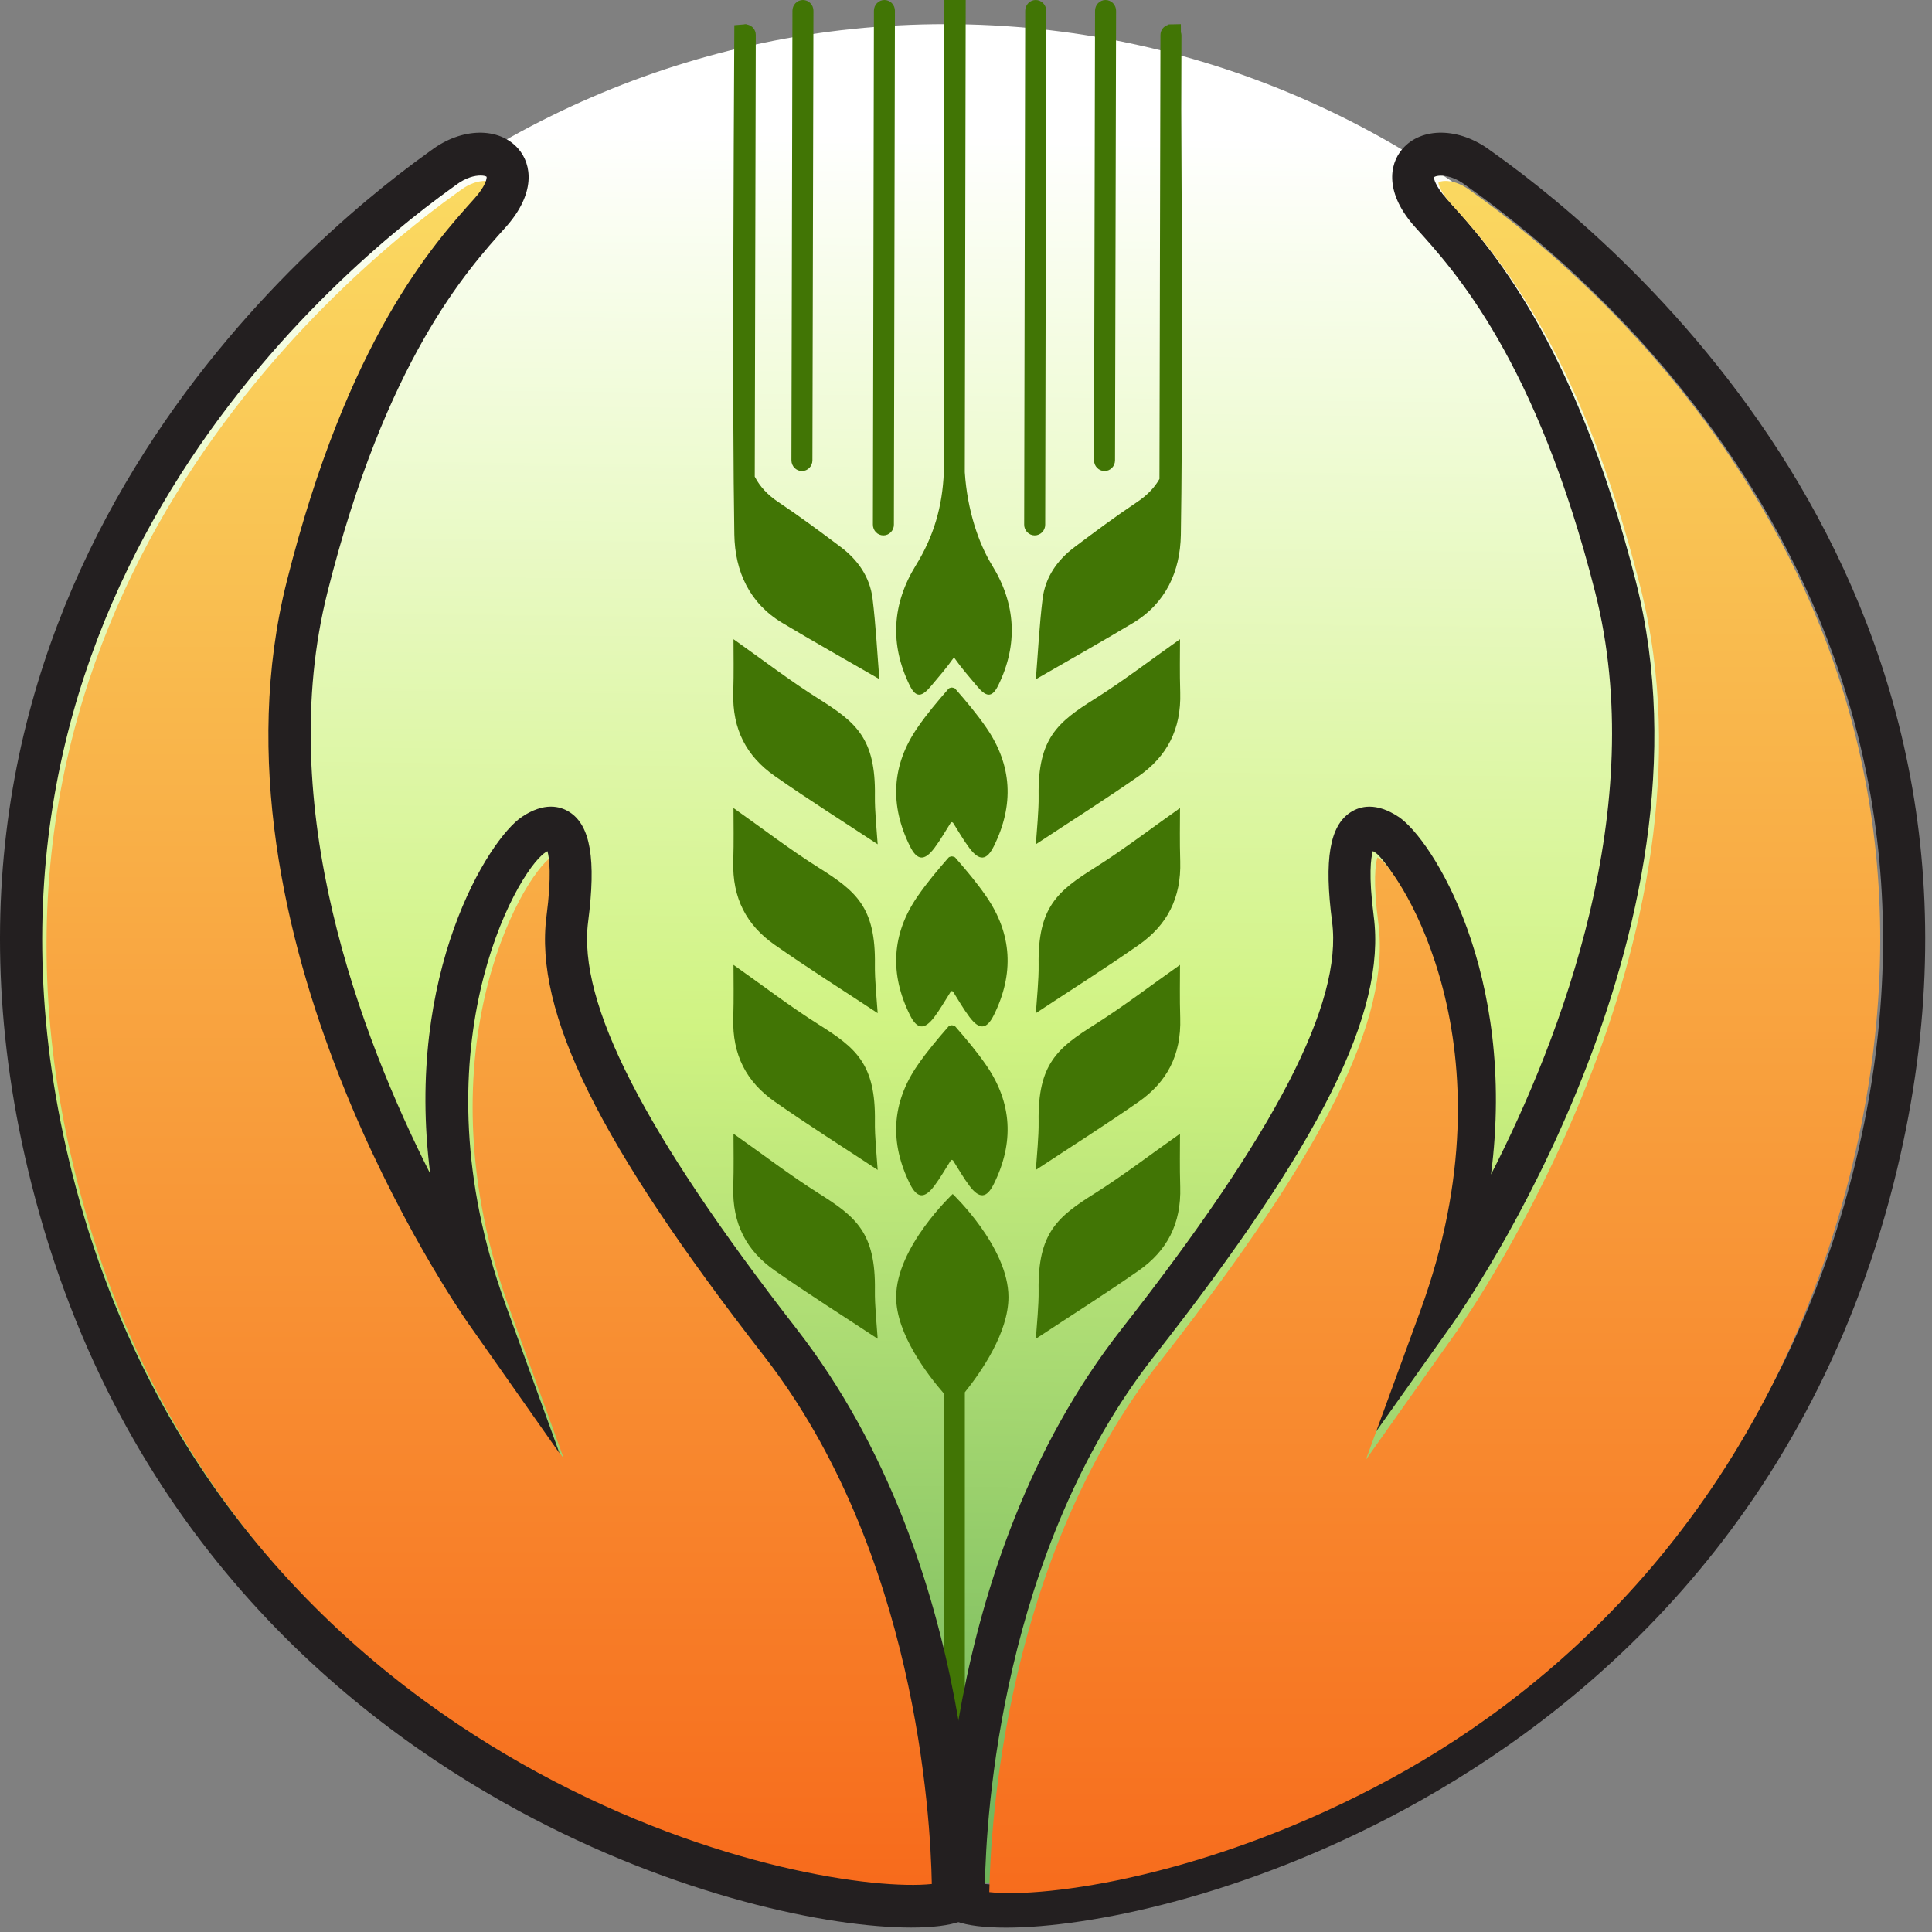
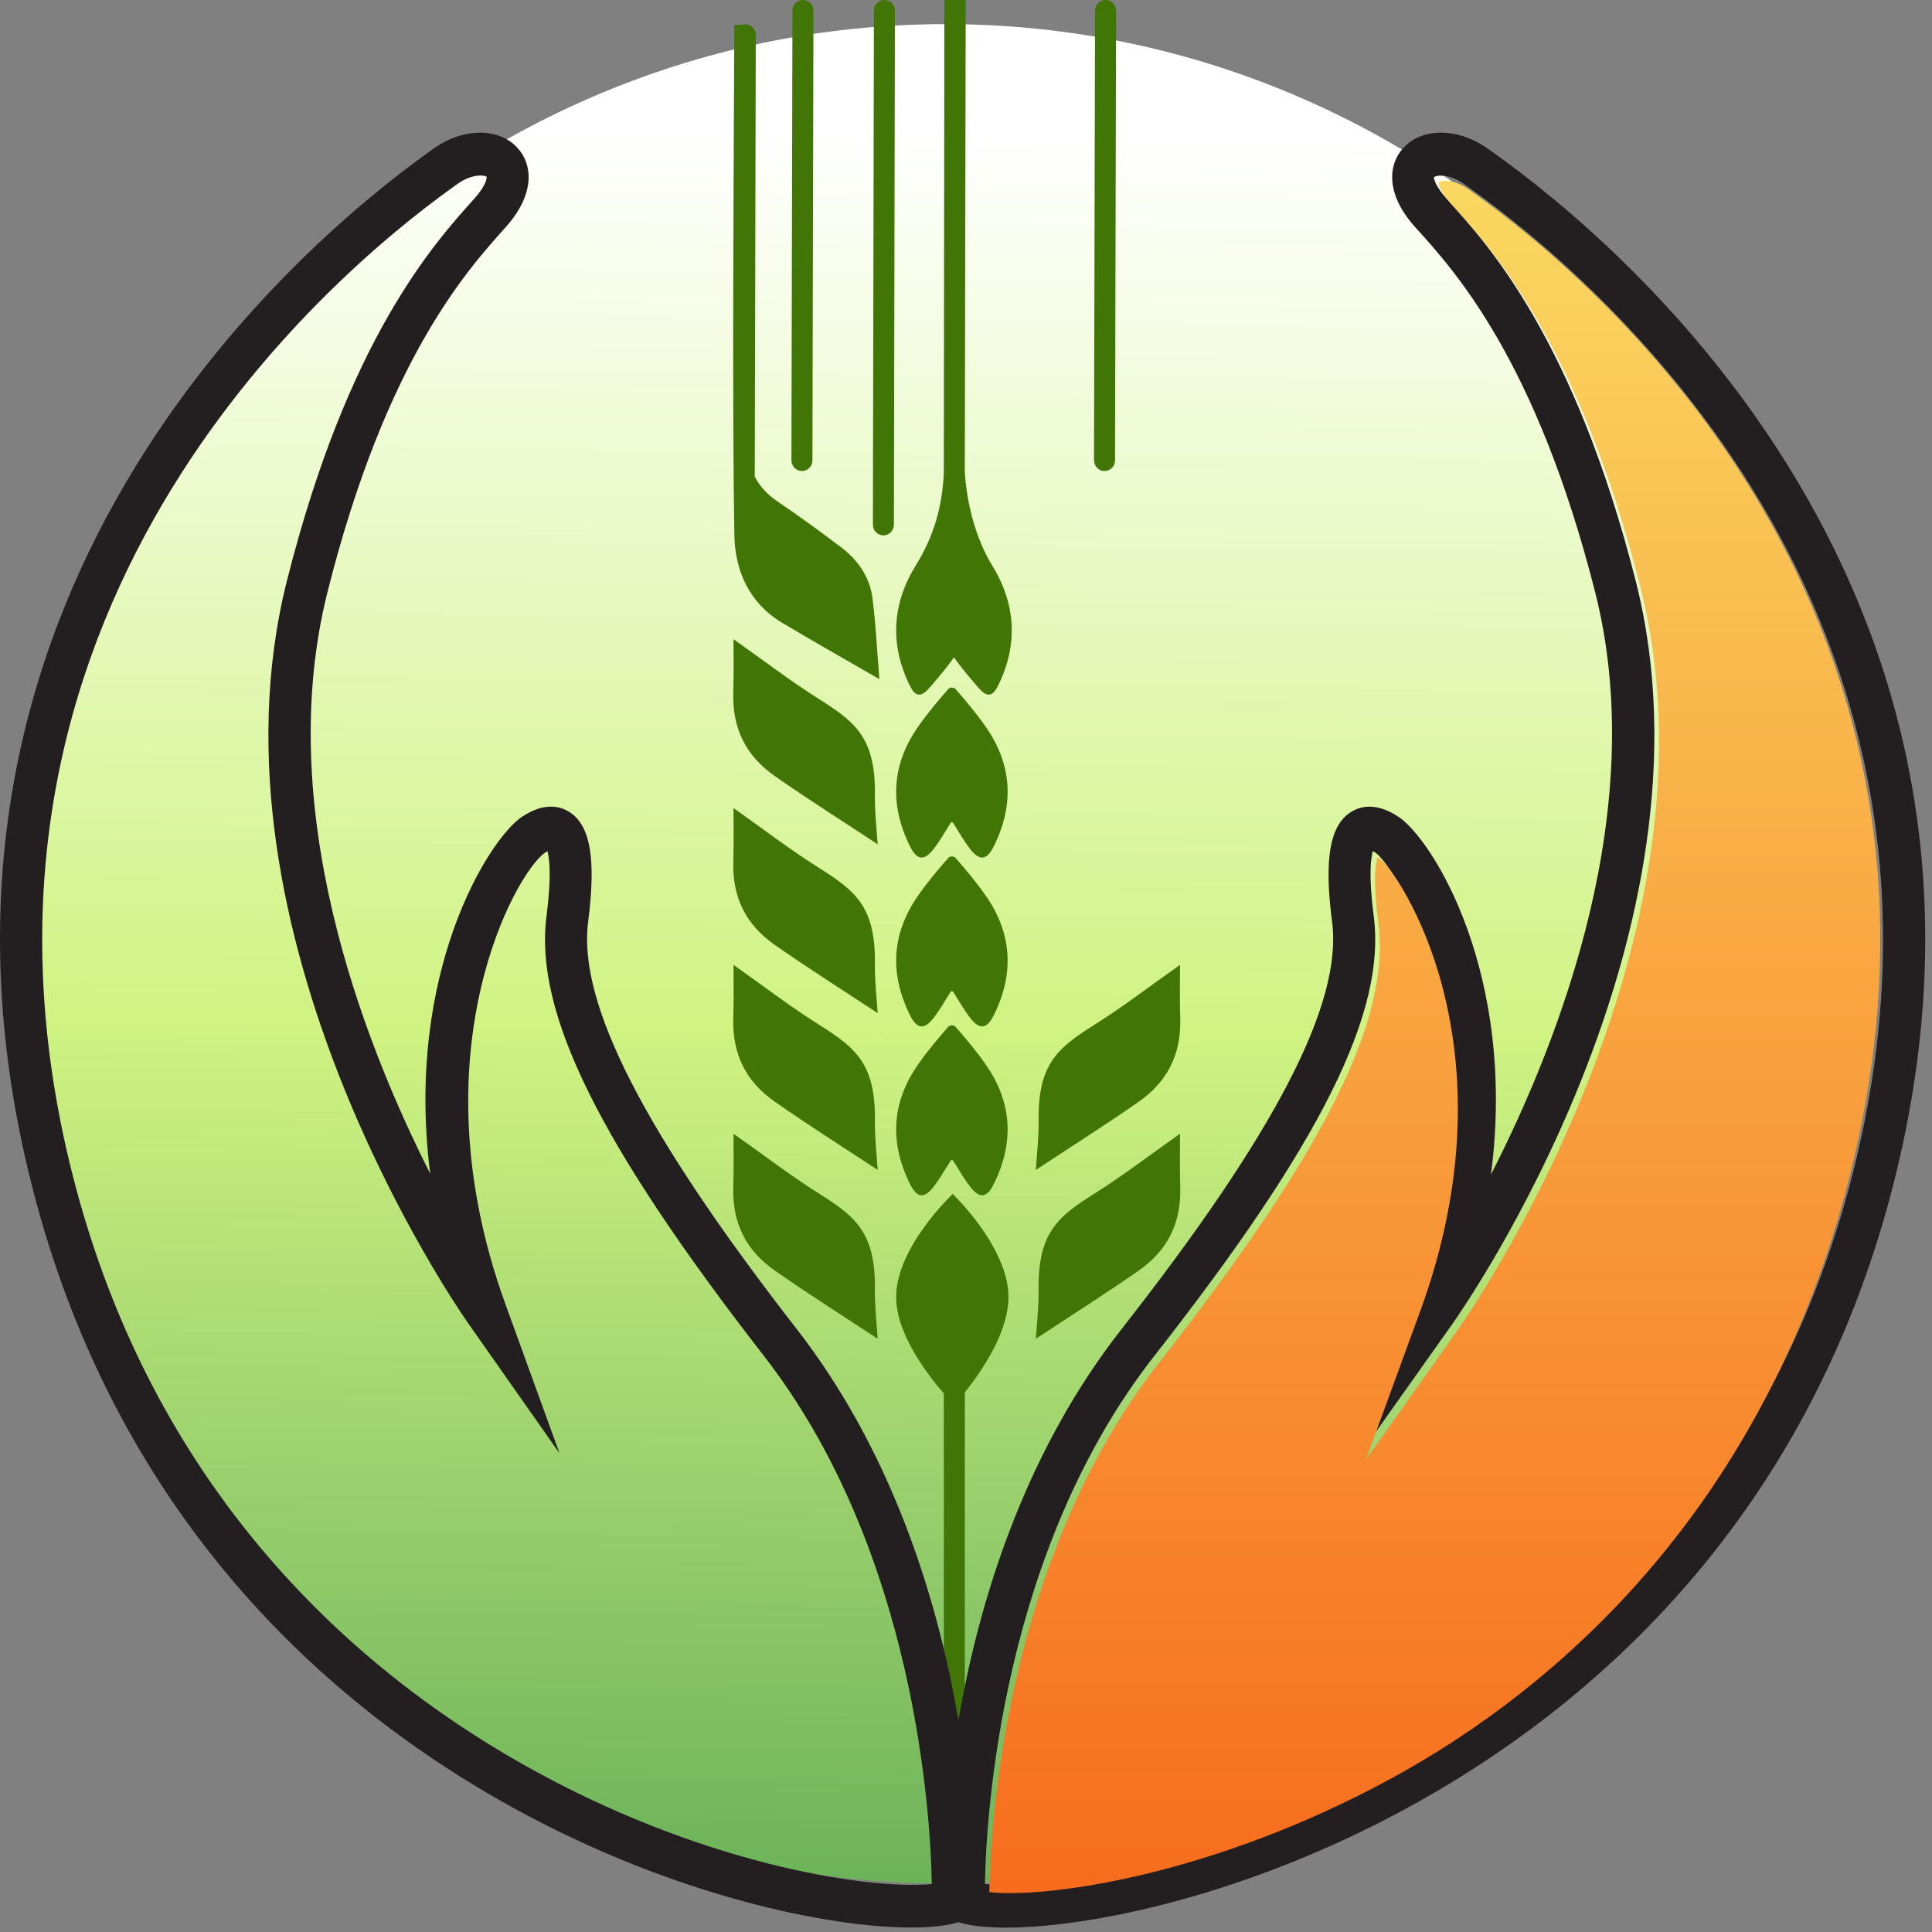
<svg xmlns="http://www.w3.org/2000/svg" xmlns:xlink="http://www.w3.org/1999/xlink" width="53px" height="53px" viewBox="0 0 53 53" version="1.1">
  <rect x="0" y="0" width="53" height="53" fill="#808080" stroke="none" />
  <title>Pradhan Mantri Fasal Bima Yojana (PMFBY)</title>
  <defs>
    <linearGradient x1="51.128%" y1="6.336%" x2="50%" y2="102.68%" id="linearGradient-1">
      <stop stop-color="#FFFFFF" offset="0%" />
      <stop stop-color="#D0F382" offset="49.587%" />
      <stop stop-color="#65AE57" offset="100%" />
    </linearGradient>
    <linearGradient x1="50%" y1="0%" x2="50%" y2="100%" id="linearGradient-2">
      <stop stop-color="#FAD961" offset="0%" />
      <stop stop-color="#F76B1C" offset="100%" />
    </linearGradient>
    <path d="M39.46,5.009 C39.483,4.985 39.553,4.963 39.655,4.963 C39.816,4.963 40.057,5.019 40.32,5.216 L40.449,5.309 C43.9,7.77 54.639,16.899 50.739,32.269 C48.437,41.342 42.73,46.305 38.162,48.79 C33.214,51.483 28.674,52.077 27.139,51.906 C27.173,50.022 27.588,42.758 31.792,37.39 C36.355,31.564 38.155,27.952 37.81,25.311 C37.662,24.183 37.732,23.706 37.785,23.522 C37.807,23.535 37.833,23.551 37.863,23.571 C38.323,23.881 41.634,28.649 38.962,35.964 L37.469,40.045 L39.969,36.515 C40.276,36.081 47.456,25.787 45.001,16.108 C43.315,9.46 40.946,6.848 39.807,5.593 C39.492,5.244 39.459,5.033 39.46,5.009 Z" id="path-3" />
  </defs>
  <g id="Logo-presentation" stroke="none" stroke-width="1" fill="none" fill-rule="evenodd">
    <g id="Group-2-Copy-3">
      <path d="M0.958,26.168 C0.958,40.232 12.165,51.675 25.94,51.675 C39.715,51.675 50.922,40.232 50.922,26.168 C50.922,12.103 39.715,0.662 25.94,0.662 C12.165,0.662 0.958,12.103 0.958,26.168 Z" id="Path-Copy-3" fill="url(#linearGradient-1)" />
      <path d="M24.234,14.687 L24.233,14.687 C24.074,14.687 23.946,14.555 23.946,14.392 L23.974,0.294 C23.974,0.132 24.103,0 24.262,0 L24.263,0 C24.422,0.001 24.55,0.132 24.55,0.295 L24.522,14.394 C24.522,14.555 24.393,14.687 24.234,14.687" id="Fill-3-Copy-3" fill="#417505" />
      <path d="M21.999,12.922 L21.998,12.922 C21.839,12.921 21.711,12.789 21.711,12.627 L21.739,0.294 C21.739,0.131 21.868,0 22.027,0 L22.027,0 C22.187,0.001 22.315,0.132 22.315,0.295 L22.287,12.628 C22.287,12.791 22.158,12.922 21.999,12.922" id="Fill-5-Copy-3" fill="#417505" />
-       <path d="M28.385,14.687 L28.384,14.687 C28.225,14.687 28.096,14.555 28.096,14.392 L28.124,0.294 C28.125,0.132 28.253,0 28.412,0 L28.413,0 C28.572,0.001 28.701,0.132 28.7,0.295 L28.673,14.394 C28.673,14.555 28.544,14.687 28.385,14.687" id="Fill-7-Copy-3" fill="#417505" />
      <path d="M30.3,12.922 L30.3,12.922 C30.141,12.921 30.012,12.789 30.012,12.627 L30.04,0.294 C30.04,0.131 30.169,0 30.328,0 L30.329,0 C30.488,0.001 30.617,0.132 30.617,0.295 L30.588,12.628 C30.588,12.791 30.459,12.922 30.3,12.922" id="Fill-9-Copy-3" fill="#417505" />
      <path d="M23.055,14.999 C22.495,14.579 21.933,14.161 21.352,13.773 C21.059,13.577 20.845,13.348 20.705,13.076 L20.733,0.957 C20.733,0.812 20.629,0.697 20.495,0.672 C20.495,0.669 20.494,0.662 20.494,0.662 L20.46,0.665 C20.454,0.664 20.45,0.662 20.445,0.662 L20.445,0.662 C20.432,0.662 20.422,0.667 20.41,0.669 L20.145,0.691 C20.126,4.479 20.087,11.221 20.145,14.666 C20.162,15.677 20.562,16.549 21.46,17.087 C22.316,17.6 23.185,18.088 24.123,18.63 C24.063,17.885 24.026,17.151 23.937,16.424 C23.863,15.822 23.528,15.353 23.055,14.999" id="Fill-11-Copy-3" fill="#417505" />
      <path d="M22.459,19.171 C21.675,18.678 20.937,18.11 20.122,17.535 C20.122,18.001 20.133,18.424 20.116,18.996 C20.086,20.005 20.478,20.747 21.254,21.289 C22.177,21.935 23.13,22.536 24.077,23.161 C24.051,22.766 23.995,22.249 24.001,21.832 C24.025,20.251 23.479,19.813 22.459,19.171" id="Fill-13-Copy-3" fill="#417505" />
      <path d="M22.459,23.803 C21.675,23.31 20.937,22.742 20.122,22.167 C20.122,22.633 20.133,23.056 20.116,23.628 C20.086,24.637 20.478,25.379 21.254,25.921 C22.177,26.567 23.13,27.168 24.077,27.793 C24.051,27.398 23.995,26.881 24.001,26.464 C24.025,24.883 23.479,24.445 22.459,23.803" id="Fill-15-Copy-3" fill="#417505" />
      <path d="M22.459,28.105 C21.675,27.611 20.937,27.043 20.122,26.469 C20.122,26.934 20.133,27.357 20.116,27.929 C20.086,28.938 20.478,29.68 21.254,30.222 C22.177,30.868 23.13,31.469 24.077,32.094 C24.051,31.7 23.995,31.182 24.001,30.765 C24.025,29.184 23.479,28.747 22.459,28.105" id="Fill-17-Copy-3" fill="#417505" />
      <path d="M22.459,32.737 C21.675,32.243 20.937,31.675 20.122,31.101 C20.122,31.566 20.133,31.989 20.116,32.561 C20.086,33.57 20.478,34.312 21.254,34.854 C22.177,35.5 23.13,36.101 24.077,36.726 C24.051,36.332 23.995,35.814 24.001,35.397 C24.025,33.816 23.479,33.379 22.459,32.737" id="Fill-19-Copy-3" fill="#417505" />
-       <path d="M32.394,14.67 C32.441,11.855 32.424,6.816 32.405,3.001 L32.41,0.961 C32.41,0.933 32.402,0.908 32.395,0.883 C32.394,0.811 32.394,0.732 32.394,0.662 L32.133,0.668 C32.129,0.668 32.126,0.666 32.122,0.666 L32.122,0.666 C32.117,0.666 32.113,0.668 32.109,0.668 L32.054,0.67 C32.054,0.673 32.054,0.676 32.054,0.679 C31.929,0.711 31.834,0.821 31.834,0.959 L31.807,13.139 C31.666,13.386 31.46,13.595 31.186,13.777 C30.605,14.165 30.043,14.583 29.484,15.003 C29.01,15.357 28.676,15.826 28.601,16.428 C28.512,17.156 28.476,17.889 28.416,18.634 C29.353,18.092 30.223,17.604 31.079,17.091 C31.977,16.553 32.377,15.681 32.394,14.67" id="Fill-21-Copy-3" fill="#417505" />
-       <path d="M32.371,17.535 C31.556,18.11 30.817,18.678 30.034,19.171 C29.014,19.813 28.468,20.251 28.492,21.832 C28.498,22.249 28.442,22.766 28.416,23.161 C29.363,22.536 30.315,21.935 31.239,21.29 C32.015,20.747 32.407,20.006 32.377,18.996 C32.36,18.424 32.371,18.002 32.371,17.535" id="Fill-23-Copy-3" fill="#417505" />
-       <path d="M32.371,22.167 C31.556,22.742 30.817,23.31 30.034,23.803 C29.014,24.445 28.468,24.883 28.492,26.464 C28.498,26.881 28.442,27.398 28.416,27.793 C29.363,27.168 30.315,26.567 31.239,25.922 C32.015,25.379 32.407,24.638 32.377,23.628 C32.36,23.056 32.371,22.634 32.371,22.167" id="Fill-25-Copy-3" fill="#417505" />
      <path d="M32.371,26.469 C31.556,27.043 30.817,27.611 30.034,28.105 C29.014,28.747 28.468,29.184 28.492,30.765 C28.498,31.182 28.442,31.7 28.416,32.094 C29.363,31.469 30.315,30.868 31.239,30.223 C32.015,29.68 32.407,28.939 32.377,27.929 C32.36,27.357 32.371,26.935 32.371,26.469" id="Fill-27-Copy-3" fill="#417505" />
      <path d="M32.371,31.101 C31.556,31.675 30.817,32.243 30.034,32.737 C29.014,33.379 28.468,33.816 28.492,35.397 C28.498,35.814 28.442,36.332 28.416,36.726 C29.363,36.101 30.315,35.5 31.239,34.855 C32.015,34.312 32.407,33.571 32.377,32.561 C32.36,31.989 32.371,31.567 32.371,31.101" id="Fill-29-Copy-3" fill="#417505" />
      <path d="M26.467,12.954 L26.492,0 L26.19,0 L25.907,0 L25.892,12.954 C25.854,13.893 25.616,14.713 25.124,15.509 C24.477,16.556 24.401,17.671 24.955,18.801 C25.134,19.166 25.297,19.117 25.557,18.801 C25.769,18.545 25.953,18.343 26.17,18.034 C26.387,18.343 26.572,18.545 26.783,18.801 C27.043,19.117 27.206,19.166 27.385,18.801 C27.939,17.671 27.863,16.556 27.216,15.509 C26.846,14.907 26.535,13.998 26.467,12.954" id="Fill-31-Copy-3" fill="#417505" />
      <path d="M26.113,18.859 C26.112,18.859 26.112,18.859 26.111,18.859 L26.111,18.861 C26.073,18.866 26.038,18.874 26.021,18.894 C25.724,19.234 25.43,19.582 25.173,19.955 C24.456,20.991 24.404,22.088 24.962,23.214 C25.16,23.614 25.361,23.626 25.634,23.263 C25.798,23.045 25.932,22.806 26.08,22.573 C26.092,22.56 26.103,22.56 26.113,22.554 C26.123,22.56 26.134,22.56 26.146,22.573 C26.294,22.806 26.428,23.045 26.592,23.263 C26.865,23.626 27.066,23.614 27.264,23.214 C27.822,22.088 27.77,20.991 27.053,19.955 C26.796,19.582 26.502,19.234 26.205,18.894 C26.188,18.874 26.153,18.866 26.115,18.861 L26.115,18.859 C26.114,18.859 26.114,18.859 26.113,18.859" id="Fill-33-Copy-3" fill="#417505" />
      <path d="M24.962,27.846 C25.16,28.246 25.361,28.259 25.634,27.896 C25.798,27.677 25.932,27.438 26.081,27.205 C26.092,27.193 26.103,27.192 26.113,27.186 C26.124,27.192 26.134,27.193 26.146,27.205 C26.294,27.438 26.428,27.677 26.593,27.896 C26.865,28.259 27.066,28.246 27.264,27.846 C27.822,26.72 27.77,25.624 27.053,24.587 C26.796,24.214 26.502,23.866 26.205,23.526 C26.188,23.507 26.153,23.498 26.115,23.493 L26.115,23.491 C26.114,23.491 26.114,23.491 26.113,23.491 C26.112,23.491 26.112,23.491 26.111,23.491 L26.111,23.493 C26.073,23.498 26.038,23.507 26.021,23.526 C25.724,23.866 25.43,24.214 25.173,24.587 C24.456,25.624 24.404,26.72 24.962,27.846" id="Fill-35-Copy-3" fill="#417505" />
      <path d="M24.962,32.478 C25.16,32.878 25.361,32.891 25.634,32.528 C25.798,32.309 25.932,32.07 26.081,31.837 C26.092,31.825 26.103,31.824 26.113,31.818 C26.124,31.824 26.134,31.825 26.146,31.837 C26.294,32.07 26.428,32.309 26.593,32.528 C26.865,32.891 27.066,32.878 27.264,32.478 C27.822,31.352 27.77,30.256 27.053,29.219 C26.796,28.846 26.502,28.498 26.205,28.158 C26.188,28.139 26.153,28.13 26.115,28.125 L26.115,28.123 C26.114,28.123 26.114,28.123 26.113,28.123 C26.112,28.123 26.112,28.123 26.111,28.123 L26.111,28.125 C26.073,28.13 26.038,28.139 26.021,28.158 C25.724,28.498 25.43,28.846 25.173,29.219 C24.456,30.256 24.404,31.352 24.962,32.478" id="Fill-37-Copy-3" fill="#417505" />
      <path d="M26.135,32.755 C26.135,32.755 24.584,34.208 24.584,35.582 C24.584,36.588 25.435,37.7 25.892,38.227 L25.892,48.372 L26.468,48.372 L26.468,38.194 C26.901,37.656 27.665,36.568 27.665,35.582 C27.665,34.208 26.135,32.755 26.135,32.755" id="Fill-39-Copy-3" fill="#417505" />
-       <path d="M12.634,5.217 L12.507,5.309 C9.088,7.767 -1.767,16.977 2.097,32.324 C4.39,41.433 10.311,46.298 14.874,48.776 C19.73,51.413 24.171,51.992 25.682,51.83 C25.647,49.949 25.237,42.695 21.07,37.336 C16.552,31.521 14.769,27.916 15.111,25.28 C15.256,24.164 15.19,23.685 15.137,23.498 C14.279,24.078 11.48,29.018 13.981,35.915 L15.468,40.016 L12.973,36.462 C12.668,36.03 5.556,25.754 7.987,16.093 C9.657,9.458 12.004,6.85 13.131,5.596 C13.447,5.245 13.478,5.034 13.468,4.997 C13.45,4.98 13.39,4.963 13.301,4.963 C13.146,4.963 12.902,5.016 12.634,5.217 Z" id="Path-Copy-4" fill="url(#linearGradient-2)" />
      <path d="M27.019,51.683 C28.554,51.854 33.092,51.261 38.038,48.572 C42.603,46.092 48.528,41.234 50.829,32.177 C54.728,16.831 43.773,7.621 40.324,5.164 L40.195,5.072 C39.763,4.75 39.394,4.804 39.335,4.865 C39.334,4.889 39.367,5.1 39.683,5.448 C40.82,6.701 43.189,9.309 44.874,15.945 C47.327,25.608 40.15,35.885 39.844,36.318 L37.345,39.842 L38.837,35.767 C41.508,28.465 38.198,23.705 37.739,23.396 C37.709,23.375 37.683,23.36 37.661,23.348 C37.607,23.53 37.539,24.007 37.685,25.133 C38.03,27.769 36.231,31.375 31.67,37.191 C27.468,42.55 27.053,49.802 27.019,51.683 M27.6,52.88 C27.005,52.88 26.544,52.822 26.25,52.716 L25.877,52.581 L25.865,52.179 C25.854,51.806 25.657,42.977 30.771,36.456 C35,31.063 36.834,27.514 36.543,25.289 C36.32,23.58 36.476,22.653 37.051,22.282 C37.311,22.114 37.75,22 38.366,22.408 C39.284,23.017 41.619,26.694 40.902,32.22 C42.829,28.45 45.253,22.128 43.758,16.24 C42.146,9.891 39.911,7.431 38.837,6.248 C37.991,5.316 38.095,4.518 38.475,4.082 C39.001,3.477 40.033,3.494 40.875,4.121 L40.984,4.199 C44.587,6.766 56.03,16.392 51.945,32.472 C49.538,41.943 43.349,47.02 38.579,49.611 C34.167,52.01 29.89,52.88 27.6,52.88" id="Fill-41-Copy-3" fill="#231F20" />
      <path d="M13.182,4.815 C13.026,4.815 12.783,4.868 12.515,5.07 L12.388,5.162 C8.969,7.619 -1.886,16.829 1.978,32.177 C4.271,41.286 10.192,46.151 14.755,48.628 C19.611,51.266 24.052,51.845 25.562,51.683 C25.528,49.802 25.117,42.548 20.951,37.189 C16.433,31.373 14.65,27.768 14.992,25.133 C15.137,24.016 15.07,23.537 15.018,23.35 C14.998,23.362 14.975,23.375 14.949,23.393 C14.16,23.931 11.361,28.871 13.862,35.768 L15.349,39.868 L12.853,36.315 C12.549,35.882 5.437,25.606 7.868,15.945 C9.538,9.31 11.885,6.702 13.012,5.449 C13.328,5.098 13.358,4.887 13.349,4.85 C13.331,4.832 13.271,4.815 13.182,4.815 M14.213,49.667 C9.446,47.079 3.259,41.994 0.861,32.47 C-3.186,16.392 8.152,6.766 11.724,4.199 L11.832,4.121 C12.663,3.497 13.687,3.477 14.214,4.076 C14.596,4.51 14.704,5.309 13.861,6.245 C12.797,7.428 10.582,9.889 8.985,16.238 C7.504,22.121 9.894,28.427 11.802,32.198 C11.099,26.684 13.409,23.016 14.317,22.409 C14.928,22 15.366,22.113 15.624,22.278 C16.199,22.647 16.356,23.575 16.134,25.287 C15.846,27.514 17.663,31.064 21.854,36.457 C26.922,42.977 26.727,51.805 26.716,52.177 L26.704,52.579 L26.332,52.715 C26.042,52.819 25.586,52.878 24.999,52.878 C22.748,52.878 18.552,52.024 14.213,49.667 Z" id="Fill-43-Copy-3" fill="#231F20" />
      <mask id="mask-4" fill="white">
        <use xlink:href="#path-3" />
      </mask>
      <use id="Clip-52-Copy-3" fill="url(#linearGradient-2)" xlink:href="#path-3" />
    </g>
  </g>
</svg>